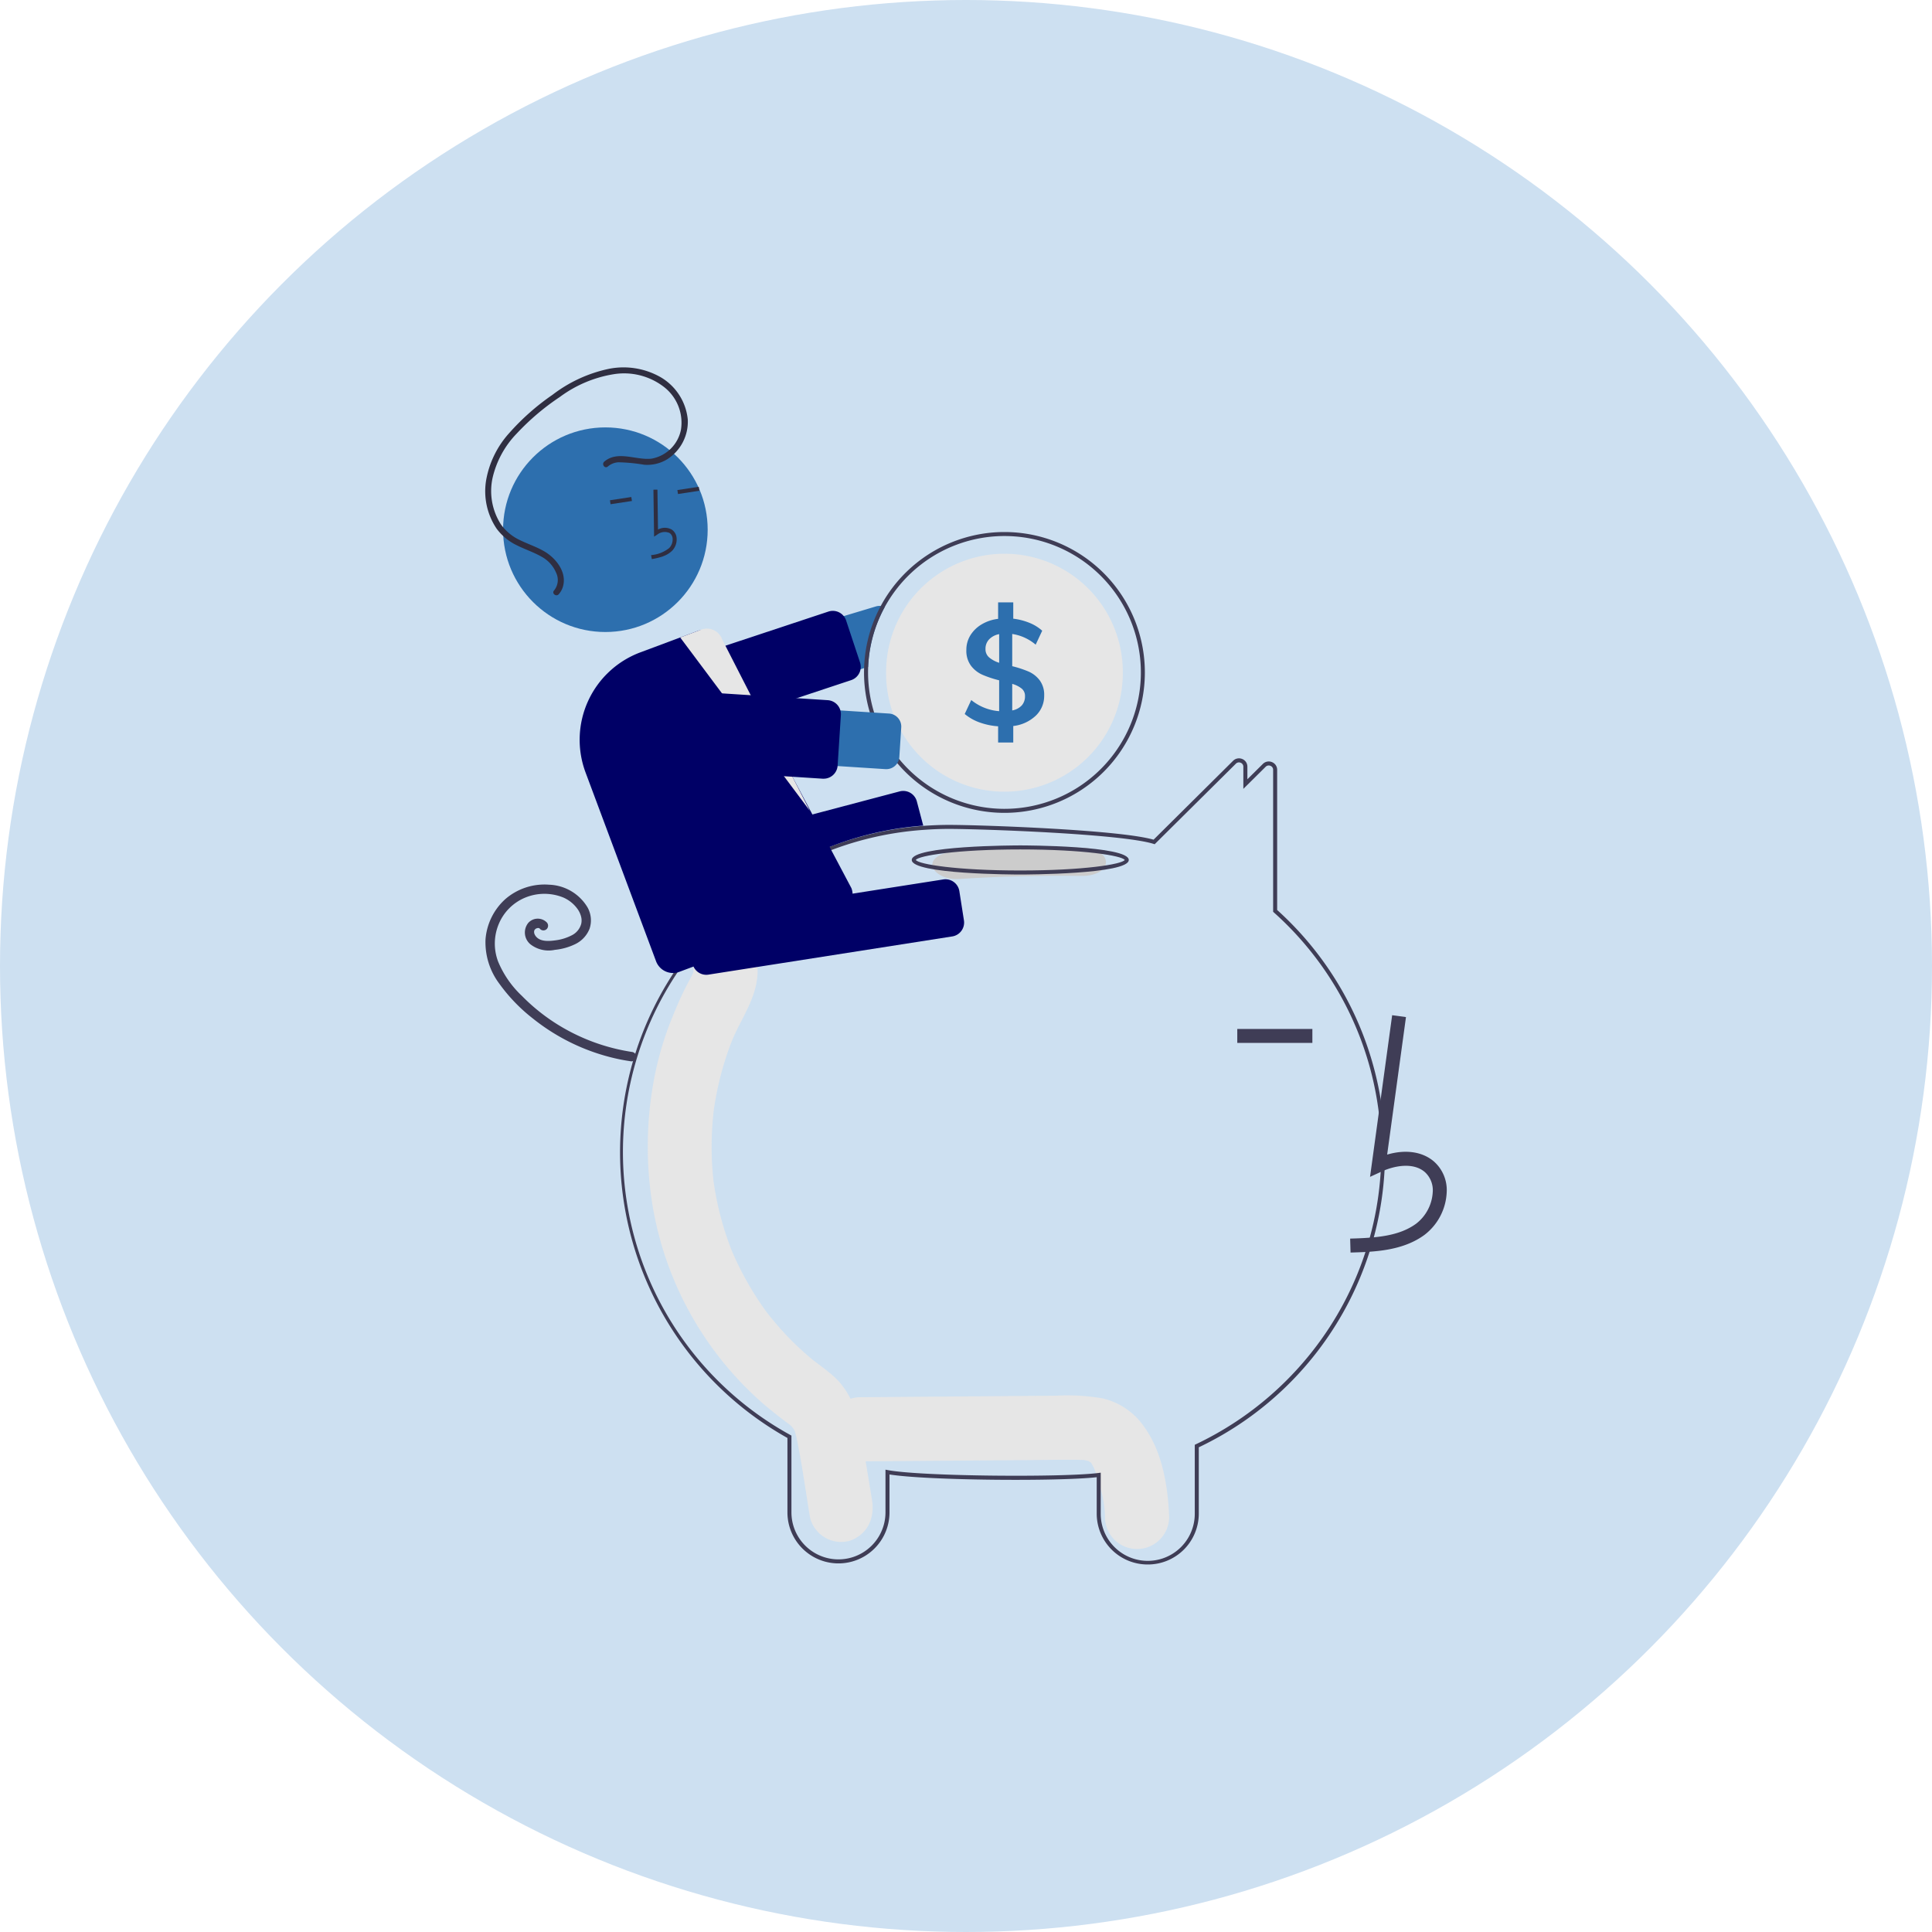
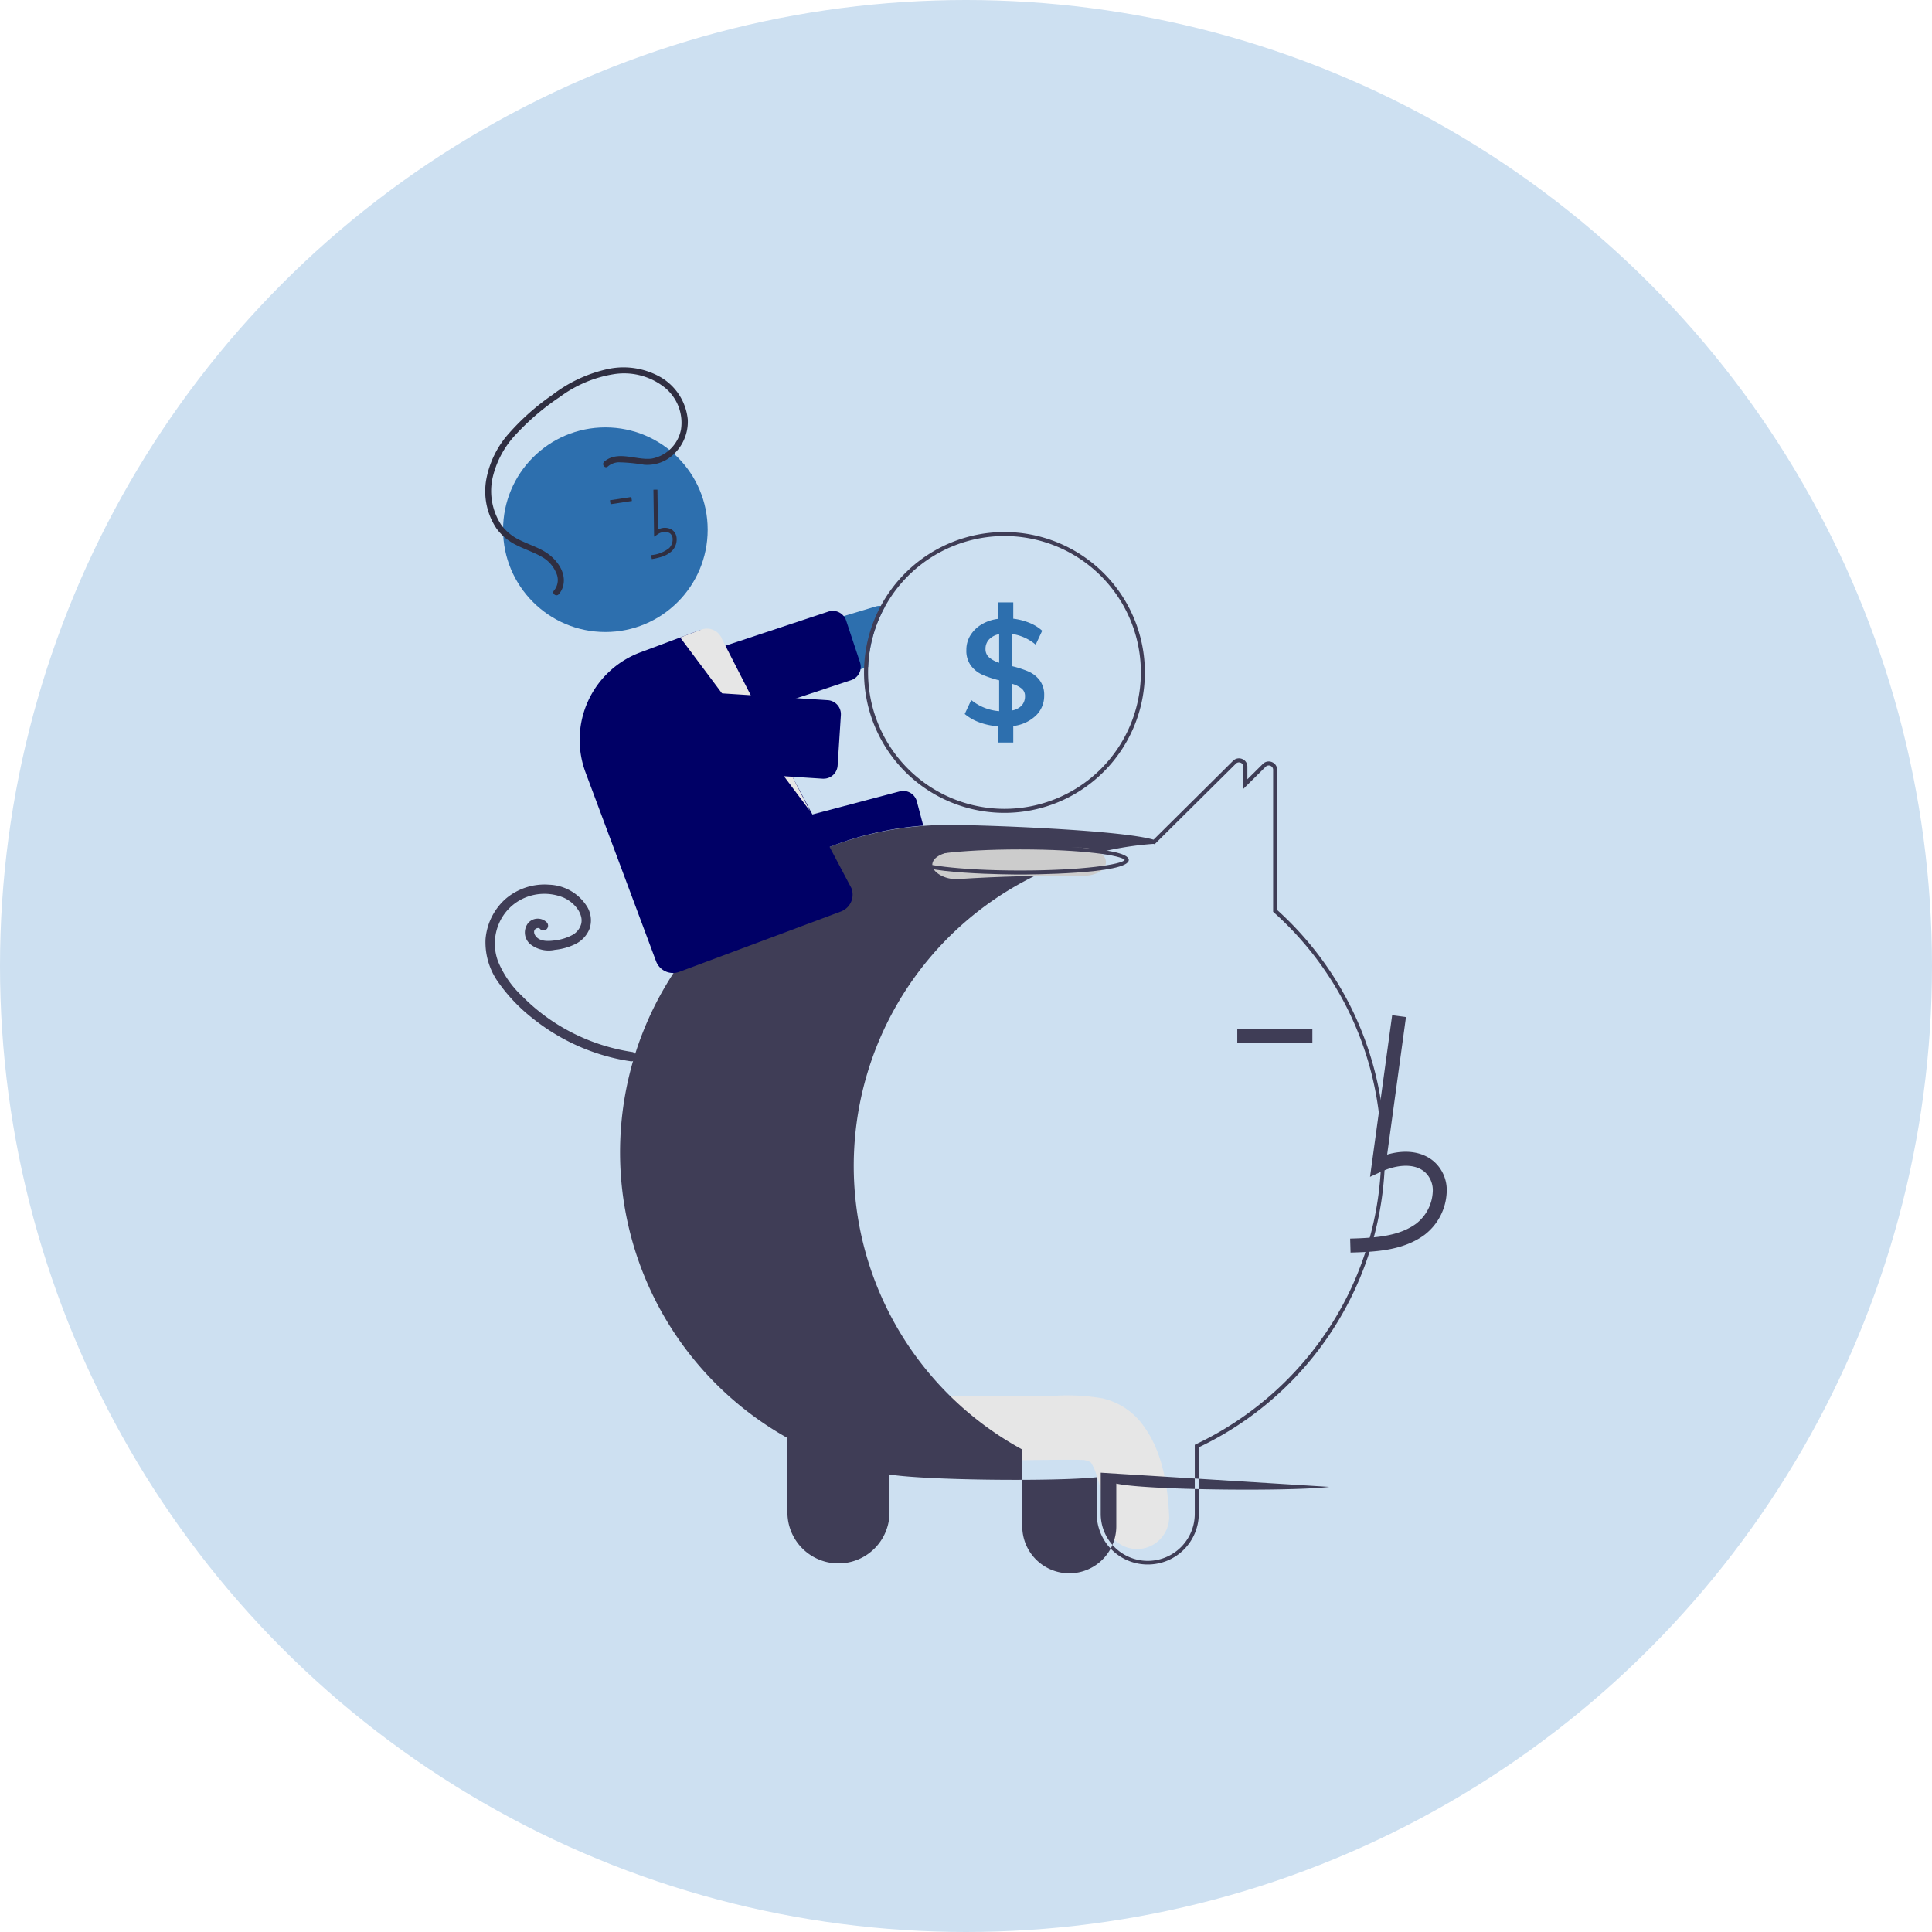
<svg xmlns="http://www.w3.org/2000/svg" width="292" height="292" viewBox="0 0 292 292">
  <g id="tirelire" transform="translate(-998 -1324.25)">
    <circle id="Ellipse_68" data-name="Ellipse 68" cx="146" cy="146" r="146" transform="translate(998 1324.25)" fill="#cde0f1" />
    <g id="undraw_savings_re_eq4w" transform="translate(1043.052 1379.796)">
      <path id="Tracé_1701" data-name="Tracé 1701" d="M541.78,668.709a10.554,10.554,0,0,0-6.3-4.361,30.678,30.678,0,0,0-7.016-.413l-29.618.228a4.85,4.85,0,1,0,0,9.7l26.028-.2c2.045-.016,4.092-.053,6.138-.046.459,0,.917.026,1.376.031h.248l.045.013c.239.066.485.111.726.173-.084,0,.156.153.277.2.017.033.052.091.111.18.082.155.327.624.337.609a21.766,21.766,0,0,1,.906,2.848,15.953,15.953,0,0,1,.769,4.588,4.85,4.85,0,1,0,9.7,0C545.323,677.687,544.52,672.547,541.78,668.709Z" transform="translate(-413.854 -508.538)" fill="#e6e6e6" />
      <path id="Tracé_1702" data-name="Tracé 1702" d="M437.895,520.433c-.556-3.371-1.1-6.745-1.669-10.114-.575-3.418-1.751-6.548-4.411-8.791-.711-.6-1.448-1.159-2.188-1.717-.26-.2-.52-.392-.777-.593l-.039-.03-.108-.092c-1.109-.938-2.18-1.918-3.2-2.96q-1.359-1.388-2.6-2.894-.31-.376-.612-.759l-.344-.442c-.114-.157-.323-.442-.358-.491q-.353-.5-.693-1.007a47.331,47.331,0,0,1-4-7.311q-.166-.379-.324-.763l-.113-.312c-.225-.618-.449-1.235-.654-1.861q-.655-1.992-1.126-4.043-.233-1.013-.419-2.036-.1-.526-.18-1.054c-.009-.058-.064-.438-.1-.653s-.068-.6-.074-.657q-.053-.533-.1-1.066-.093-1.2-.126-2.4-.056-2.141.077-4.281c.05-.8.122-1.6.21-2.4l.013-.123.019-.127c.065-.441.134-.882.211-1.321a48.314,48.314,0,0,1,1.134-4.946q.33-1.155.716-2.291.172-.5.356-1c-.008.022.358-.914.363-.946,1.454-3.435,3.831-6.566,3.835-10.468,0-2.642-2.233-5.172-4.851-5.05a5.04,5.04,0,0,0-4.851,5.05c0,.059,0,.11,0,.159l-.063.212c-.283.616-.631,1.2-.942,1.8-.852,1.644-1.579,3.342-2.27,5.066a48.452,48.452,0,0,0-2.586,8.68,55.208,55.208,0,0,0-.293,19.719,50.885,50.885,0,0,0,16.706,29.814c.748.64,1.515,1.259,2.289,1.865.32.251.643.5.968.741.153.116.789.617.509.374a3.09,3.09,0,0,1,1.008,1.149l.094.367c.109.426.212.851.3,1.283.751,3.775,1.272,7.613,1.9,11.413a4.852,4.852,0,0,0,5.967,3.527C437.21,525.735,438.356,523.23,437.895,520.433Z" transform="translate(-351.159 -349.316)" fill="#e6e6e6" />
-       <path id="Tracé_1703" data-name="Tracé 1703" d="M469.534,468.09a7.693,7.693,0,0,1-7.713-7.655V454.9c-5.793.649-25.632.5-31.318-.415v5.728a7.713,7.713,0,1,1-15.426,0V448.968a49.478,49.478,0,0,1,20.4-92.5c1.342-.1,2.692-.159,4.014-.159,4.654,0,25.655.719,30.924,2.235l12.014-11.922a1.261,1.261,0,0,1,1.379-.275,1.243,1.243,0,0,1,.784,1.166v1.9l2.339-2.317a1.258,1.258,0,0,1,1.378-.275,1.244,1.244,0,0,1,.784,1.167v21.181a49.345,49.345,0,0,1-11.845,81.211v10.056a7.693,7.693,0,0,1-7.714,7.654Zm-7.107-13.876v6.221a7.107,7.107,0,1,0,14.214,0V450l.173-.082a49.252,49.252,0,0,0,20.171-17.639,48.607,48.607,0,0,0-8.4-62.746l-.1-.09V347.986a.638.638,0,0,0-.407-.605.652.652,0,0,0-.722.143l-3.373,3.341v-3.35a.638.638,0,0,0-.407-.6.653.653,0,0,0-.723.144L470.58,359.231l-.174-.055c-4.9-1.533-26.229-2.26-30.919-2.26-1.3,0-2.64.053-3.966.157a48.8,48.8,0,0,0-19.995,91.45l.156.087v11.6a7.107,7.107,0,1,0,14.214,0v-6.45l.359.068c5.11.961,26.629,1.113,31.829.431Z" transform="translate(-341.117 -287.182)" fill="#3f3d56" />
+       <path id="Tracé_1703" data-name="Tracé 1703" d="M469.534,468.09a7.693,7.693,0,0,1-7.713-7.655V454.9c-5.793.649-25.632.5-31.318-.415v5.728a7.713,7.713,0,1,1-15.426,0V448.968a49.478,49.478,0,0,1,20.4-92.5c1.342-.1,2.692-.159,4.014-.159,4.654,0,25.655.719,30.924,2.235l12.014-11.922a1.261,1.261,0,0,1,1.379-.275,1.243,1.243,0,0,1,.784,1.166v1.9l2.339-2.317a1.258,1.258,0,0,1,1.378-.275,1.244,1.244,0,0,1,.784,1.167v21.181a49.345,49.345,0,0,1-11.845,81.211v10.056a7.693,7.693,0,0,1-7.714,7.654Zm-7.107-13.876v6.221a7.107,7.107,0,1,0,14.214,0V450l.173-.082a49.252,49.252,0,0,0,20.171-17.639,48.607,48.607,0,0,0-8.4-62.746l-.1-.09V347.986a.638.638,0,0,0-.407-.605.652.652,0,0,0-.722.143l-3.373,3.341v-3.35a.638.638,0,0,0-.407-.6.653.653,0,0,0-.723.144L470.58,359.231l-.174-.055a48.8,48.8,0,0,0-19.995,91.45l.156.087v11.6a7.107,7.107,0,1,0,14.214,0v-6.45l.359.068c5.11.961,26.629,1.113,31.829.431Z" transform="translate(-341.117 -287.182)" fill="#3f3d56" />
      <path id="Tracé_1704" data-name="Tracé 1704" d="M433.6,270.335l-33.574,10.09a4.209,4.209,0,1,0,2.422,8.062l29.381-8.832.616-.185a20.471,20.471,0,0,1,2.513-9.053,1.869,1.869,0,0,0-.606-.158,1.929,1.929,0,0,0-.752.076Z" transform="translate(-346.287 -234.221)" fill="#2d6fae" />
      <path id="Tracé_1705" data-name="Tracé 1705" d="M403.3,292.361a2.126,2.126,0,0,1-2.012-1.456l-2.1-6.335a2.122,2.122,0,0,1,1.347-2.682l27.326-9.056a2.122,2.122,0,0,1,2.682,1.347l2.1,6.335a2.115,2.115,0,0,1-1.271,2.656l-.076.027-27.325,9.056a2.122,2.122,0,0,1-.67.109Z" transform="translate(-347.713 -235.945)" fill="#006" />
      <path id="Tracé_1706" data-name="Tracé 1706" d="M533.012,233.42A21.232,21.232,0,0,0,511.8,253.991c-.006.215-.009.434-.009.652a21.222,21.222,0,1,0,21.222-21.222Zm0,41.839A20.638,20.638,0,0,1,512.4,254.642q0-.423.018-.837a20.616,20.616,0,1,1,20.6,21.453Z" transform="translate(-426.255 -208.557)" fill="#3f3d56" />
-       <path id="Tracé_1707" data-name="Tracé 1707" d="M558.565,262.307a17.888,17.888,0,1,1-35.775,0c0-.567.027-1.125.079-1.677a17.887,17.887,0,0,1,35.7,1.677Z" transform="translate(-433.92 -216.221)" fill="#e6e6e6" />
      <path id="Tracé_1708" data-name="Tracé 1708" d="M573.32,280.268a4.259,4.259,0,0,0-1.658-1.313,16.118,16.118,0,0,0-2.492-.819v-4.869a7.093,7.093,0,0,1,3.544,1.616l.988-2.107a6.537,6.537,0,0,0-1.928-1.192,9.477,9.477,0,0,0-2.447-.628V268.49h-2.289v2.492a6.267,6.267,0,0,0-2.5.84,4.972,4.972,0,0,0-1.7,1.661,4.175,4.175,0,0,0-.6,2.21,3.778,3.778,0,0,0,.694,2.365,4.4,4.4,0,0,0,1.728,1.37,15.971,15.971,0,0,0,2.535.84v4.666a7.576,7.576,0,0,1-4.217-1.683l-.988,2.11a7.452,7.452,0,0,0,2.256,1.279,10.358,10.358,0,0,0,2.792.582v2.447h2.289v-2.492a5.924,5.924,0,0,0,3.4-1.558A4.12,4.12,0,0,0,574,282.557a3.655,3.655,0,0,0-.679-2.289Zm-6.124-2.647a4.4,4.4,0,0,1-1.525-.819,1.613,1.613,0,0,1-.54-1.267,2.039,2.039,0,0,1,.552-1.458,2.79,2.79,0,0,1,1.513-.785Zm3.411,6.452a2.594,2.594,0,0,1-1.437.749v-4.014a4.014,4.014,0,0,1,1.437.719,1.412,1.412,0,0,1,.494,1.122,2.063,2.063,0,0,1-.494,1.425Z" transform="translate(-461.236 -232.995)" fill="#2d6fae" />
      <path id="Tracé_1709" data-name="Tracé 1709" d="M408.7,380.587a2.129,2.129,0,0,1-2.054-1.581L405.5,374.68a2.123,2.123,0,0,1,1.508-2.593l36.06-9.529a2.127,2.127,0,0,1,2.592,1.511l.968,3.665-.181.014a48.558,48.558,0,0,0-25.5,9.663l-.053.025-11.66,3.08A2.11,2.11,0,0,1,408.7,380.587Z" transform="translate(-352.142 -298.495)" fill="#006" />
      <path id="Tracé_1710" data-name="Tracé 1710" d="M345.292,434.448a29.744,29.744,0,0,1-11.861-4.485,28.962,28.962,0,0,1-4.9-4.011,15.044,15.044,0,0,1-3.589-5.178,7.67,7.67,0,0,1,.1-5.69,7.377,7.377,0,0,1,3.992-3.979,7.617,7.617,0,0,1,5.777-.009,5.181,5.181,0,0,1,2.111,1.7,3.467,3.467,0,0,1,.549,1.139,2.326,2.326,0,0,1,.027,1.14,2.734,2.734,0,0,1-1.447,1.735,7.3,7.3,0,0,1-2.472.754c-.867.118-2.113.226-2.81-.47a1.416,1.416,0,0,1-.331-.488.944.944,0,0,1-.052-.442c-.01.066.042-.143.039-.135-.011.031-.059.106.009-.009a1.036,1.036,0,0,1,.071-.11c-.023.03-.074.08.017-.006a.6.6,0,0,1,.277-.171c.042-.012.085-.022.127-.033.107-.029-.107,0,0,0h.127c.107,0-.106-.029,0,0,.04.01.079.02.119.032.086.027-.061-.063,0,0s-.071-.077.006,0a1.406,1.406,0,0,1,.108.12.715.715,0,0,0,1.005,0,.727.727,0,0,0,0-1.005,1.926,1.926,0,0,0-2.794.08,2.311,2.311,0,0,0,.333,3.237,4.474,4.474,0,0,0,3.686.834,9.04,9.04,0,0,0,3.113-.88,4.365,4.365,0,0,0,2.129-2.3,3.994,3.994,0,0,0-.32-3.265,7.044,7.044,0,0,0-5.786-3.4,9.038,9.038,0,0,0-6.615,2.172,9.142,9.142,0,0,0-3,6.086,10.424,10.424,0,0,0,2.11,6.735,25.656,25.656,0,0,0,5.087,5.261,31.067,31.067,0,0,0,12.98,6.121q.847.175,1.7.3a.734.734,0,0,0,.874-.5.716.716,0,0,0-.5-.874Z" transform="translate(-294.708 -330.986)" fill="#3f3d56" />
      <path id="Tracé_1711" data-name="Tracé 1711" d="M568.272,390.74q-9.3-.131-18.534.472c-2.1.137-3.926.881-3.926,2.132,0,1.046,1.807,2.27,3.926,2.132q9.233-.6,18.534-.472C573.327,395.076,573.324,390.811,568.272,390.74Z" transform="translate(-449.962 -318.165)" fill="#ccc" />
      <path id="Tracé_1712" data-name="Tracé 1712" d="M551.98,394.057c-.67,0-16.4-.025-16.4-2.2s15.734-2.2,16.4-2.2,16.4.025,16.4,2.2S552.65,394.057,551.98,394.057Zm-15.788-2.2c.431.659,6.214,1.592,15.788,1.592s15.358-.933,15.788-1.592c-.431-.659-6.214-1.592-15.788-1.592s-15.358.933-15.789,1.592Z" transform="translate(-442.83 -317.429)" fill="#3f3d56" />
      <path id="Tracé_1713" data-name="Tracé 1713" d="M754.2,510.168c3.483-.1,7.818-.218,11.157-2.657a8.568,8.568,0,0,0,3.371-6.4,5.764,5.764,0,0,0-1.96-4.734c-1.744-1.474-4.291-1.82-7.036-1.013l2.844-20.782-2.088-.286-3.343,24.432,1.743-.8c2.021-.927,4.8-1.4,6.519.058a3.7,3.7,0,0,1,1.214,3.051,6.476,6.476,0,0,1-2.509,4.77c-2.6,1.9-6.054,2.143-9.973,2.253Z" transform="translate(-595.131 -376.406)" fill="#3f3d56" />
      <rect id="Rectangle_583" data-name="Rectangle 583" width="11.349" height="2.107" transform="translate(141.949 99.97)" fill="#3f3d56" />
-       <path id="Tracé_1714" data-name="Tracé 1714" d="M426.686,420.964a2.126,2.126,0,0,1-2.093-1.794l-.693-4.421a2.124,2.124,0,0,1,1.768-2.425l36.845-5.773a2.124,2.124,0,0,1,2.425,1.768l.693,4.421a2.124,2.124,0,0,1-1.768,2.425l-36.846,5.773A2.158,2.158,0,0,1,426.686,420.964Z" transform="translate(-364.994 -329.18)" fill="#006" />
      <circle id="Ellipse_109" data-name="Ellipse 109" cx="15.462" cy="15.462" r="15.462" transform="translate(30.981 9.051)" fill="#2d6fae" />
      <path id="Tracé_1715" data-name="Tracé 1715" d="M407.49,222.341a3.667,3.667,0,0,0,1.324-.811,2.466,2.466,0,0,0,.684-1.965,1.659,1.659,0,0,0-.762-1.262,2.145,2.145,0,0,0-2.046.015l-.086-6.036-.606.009.1,7.1.462-.3a1.837,1.837,0,0,1,1.857-.264,1.065,1.065,0,0,1,.477.815,1.863,1.863,0,0,1-.508,1.465,5.012,5.012,0,0,1-2.741,1.071l.107.6a9.992,9.992,0,0,0,1.736-.425Z" transform="translate(-352.292 -193.827)" fill="#2f2e41" />
-       <rect id="Rectangle_584" data-name="Rectangle 584" width="3.266" height="0.606" transform="translate(57.328 18.519) rotate(-8.624)" fill="#2f2e41" />
      <rect id="Rectangle_585" data-name="Rectangle 585" width="3.266" height="0.606" transform="translate(47.136 20.062) rotate(-8.624)" fill="#2f2e41" />
      <path id="Tracé_1716" data-name="Tracé 1716" d="M384.13,334.049a2.738,2.738,0,0,1-2.557-1.775l-10.661-28.55a14.107,14.107,0,0,1,8.272-18.131l8.668-3.237a2.716,2.716,0,0,1,2.085.072,2.678,2.678,0,0,1,1.417,1.512L411.1,321.227a2.729,2.729,0,0,1-1.594,3.528l-24.426,9.121A2.722,2.722,0,0,1,384.13,334.049Z" transform="translate(-327.469 -242.536)" fill="#006" />
      <path id="Tracé_1717" data-name="Tracé 1717" d="M420.158,282.912l19.594,26.2-13.258-25.927a2.449,2.449,0,0,0-3.138-1.469Z" transform="translate(-362.404 -242.109)" fill="#e6e6e6" />
-       <path id="Tracé_1718" data-name="Tracé 1718" d="M433.03,327.127l-34.985-2.254a4.209,4.209,0,0,1,.541-8.4l34.985,2.253a1.97,1.97,0,0,1,1.84,2.093l-.288,4.466a1.971,1.971,0,0,1-2.093,1.84Z" transform="translate(-344.251 -266.426)" fill="#2d6fae" />
      <path id="Tracé_1719" data-name="Tracé 1719" d="M420.743,324.856H420.6L391.876,323a2.122,2.122,0,0,1-1.981-2.254l.491-7.627a2.122,2.122,0,0,1,2.254-1.981l28.728,1.85a2.125,2.125,0,0,1,1.981,2.254l-.491,7.628a2.128,2.128,0,0,1-1.378,1.853,2.1,2.1,0,0,1-.737.133Z" transform="translate(-341.312 -262.71)" fill="#006" />
      <path id="Tracé_1720" data-name="Tracé 1720" d="M340.959,165.644c2.034-1.749,4.827-.184,7.16-.458a5.529,5.529,0,0,0,4.444-4.391,6.842,6.842,0,0,0-2.661-6.514,9.853,9.853,0,0,0-7.449-1.867,18.627,18.627,0,0,0-8.191,3.444,36.942,36.942,0,0,0-6.5,5.508,14.213,14.213,0,0,0-3.693,6.812,9.346,9.346,0,0,0,1.291,6.959,7.339,7.339,0,0,0,2.872,2.366c1.194.586,2.467,1,3.624,1.668,1.749,1,3.448,3.08,2.9,5.242a2.969,2.969,0,0,1-.675,1.27c-.391.434-1.1-.14-.7-.575a2.5,2.5,0,0,0,.3-2.7,4.933,4.933,0,0,0-2.2-2.408c-1.211-.692-2.547-1.119-3.788-1.75a8.192,8.192,0,0,1-3-2.49,10.133,10.133,0,0,1-1.592-7.234,14.331,14.331,0,0,1,3.478-7.179,35.8,35.8,0,0,1,6.565-5.809,21.135,21.135,0,0,1,8.444-3.911,11.322,11.322,0,0,1,7.956,1.28,8.362,8.362,0,0,1,4.046,6.351,6.741,6.741,0,0,1-3.146,6.046,5.791,5.791,0,0,1-3.459.8,26.419,26.419,0,0,0-3.886-.369,2.711,2.711,0,0,0-1.6.645c-.444.382-.974-.358-.533-.737Z" transform="translate(-294.693 -151.412)" fill="#2f2e41" />
    </g>
  </g>
</svg>